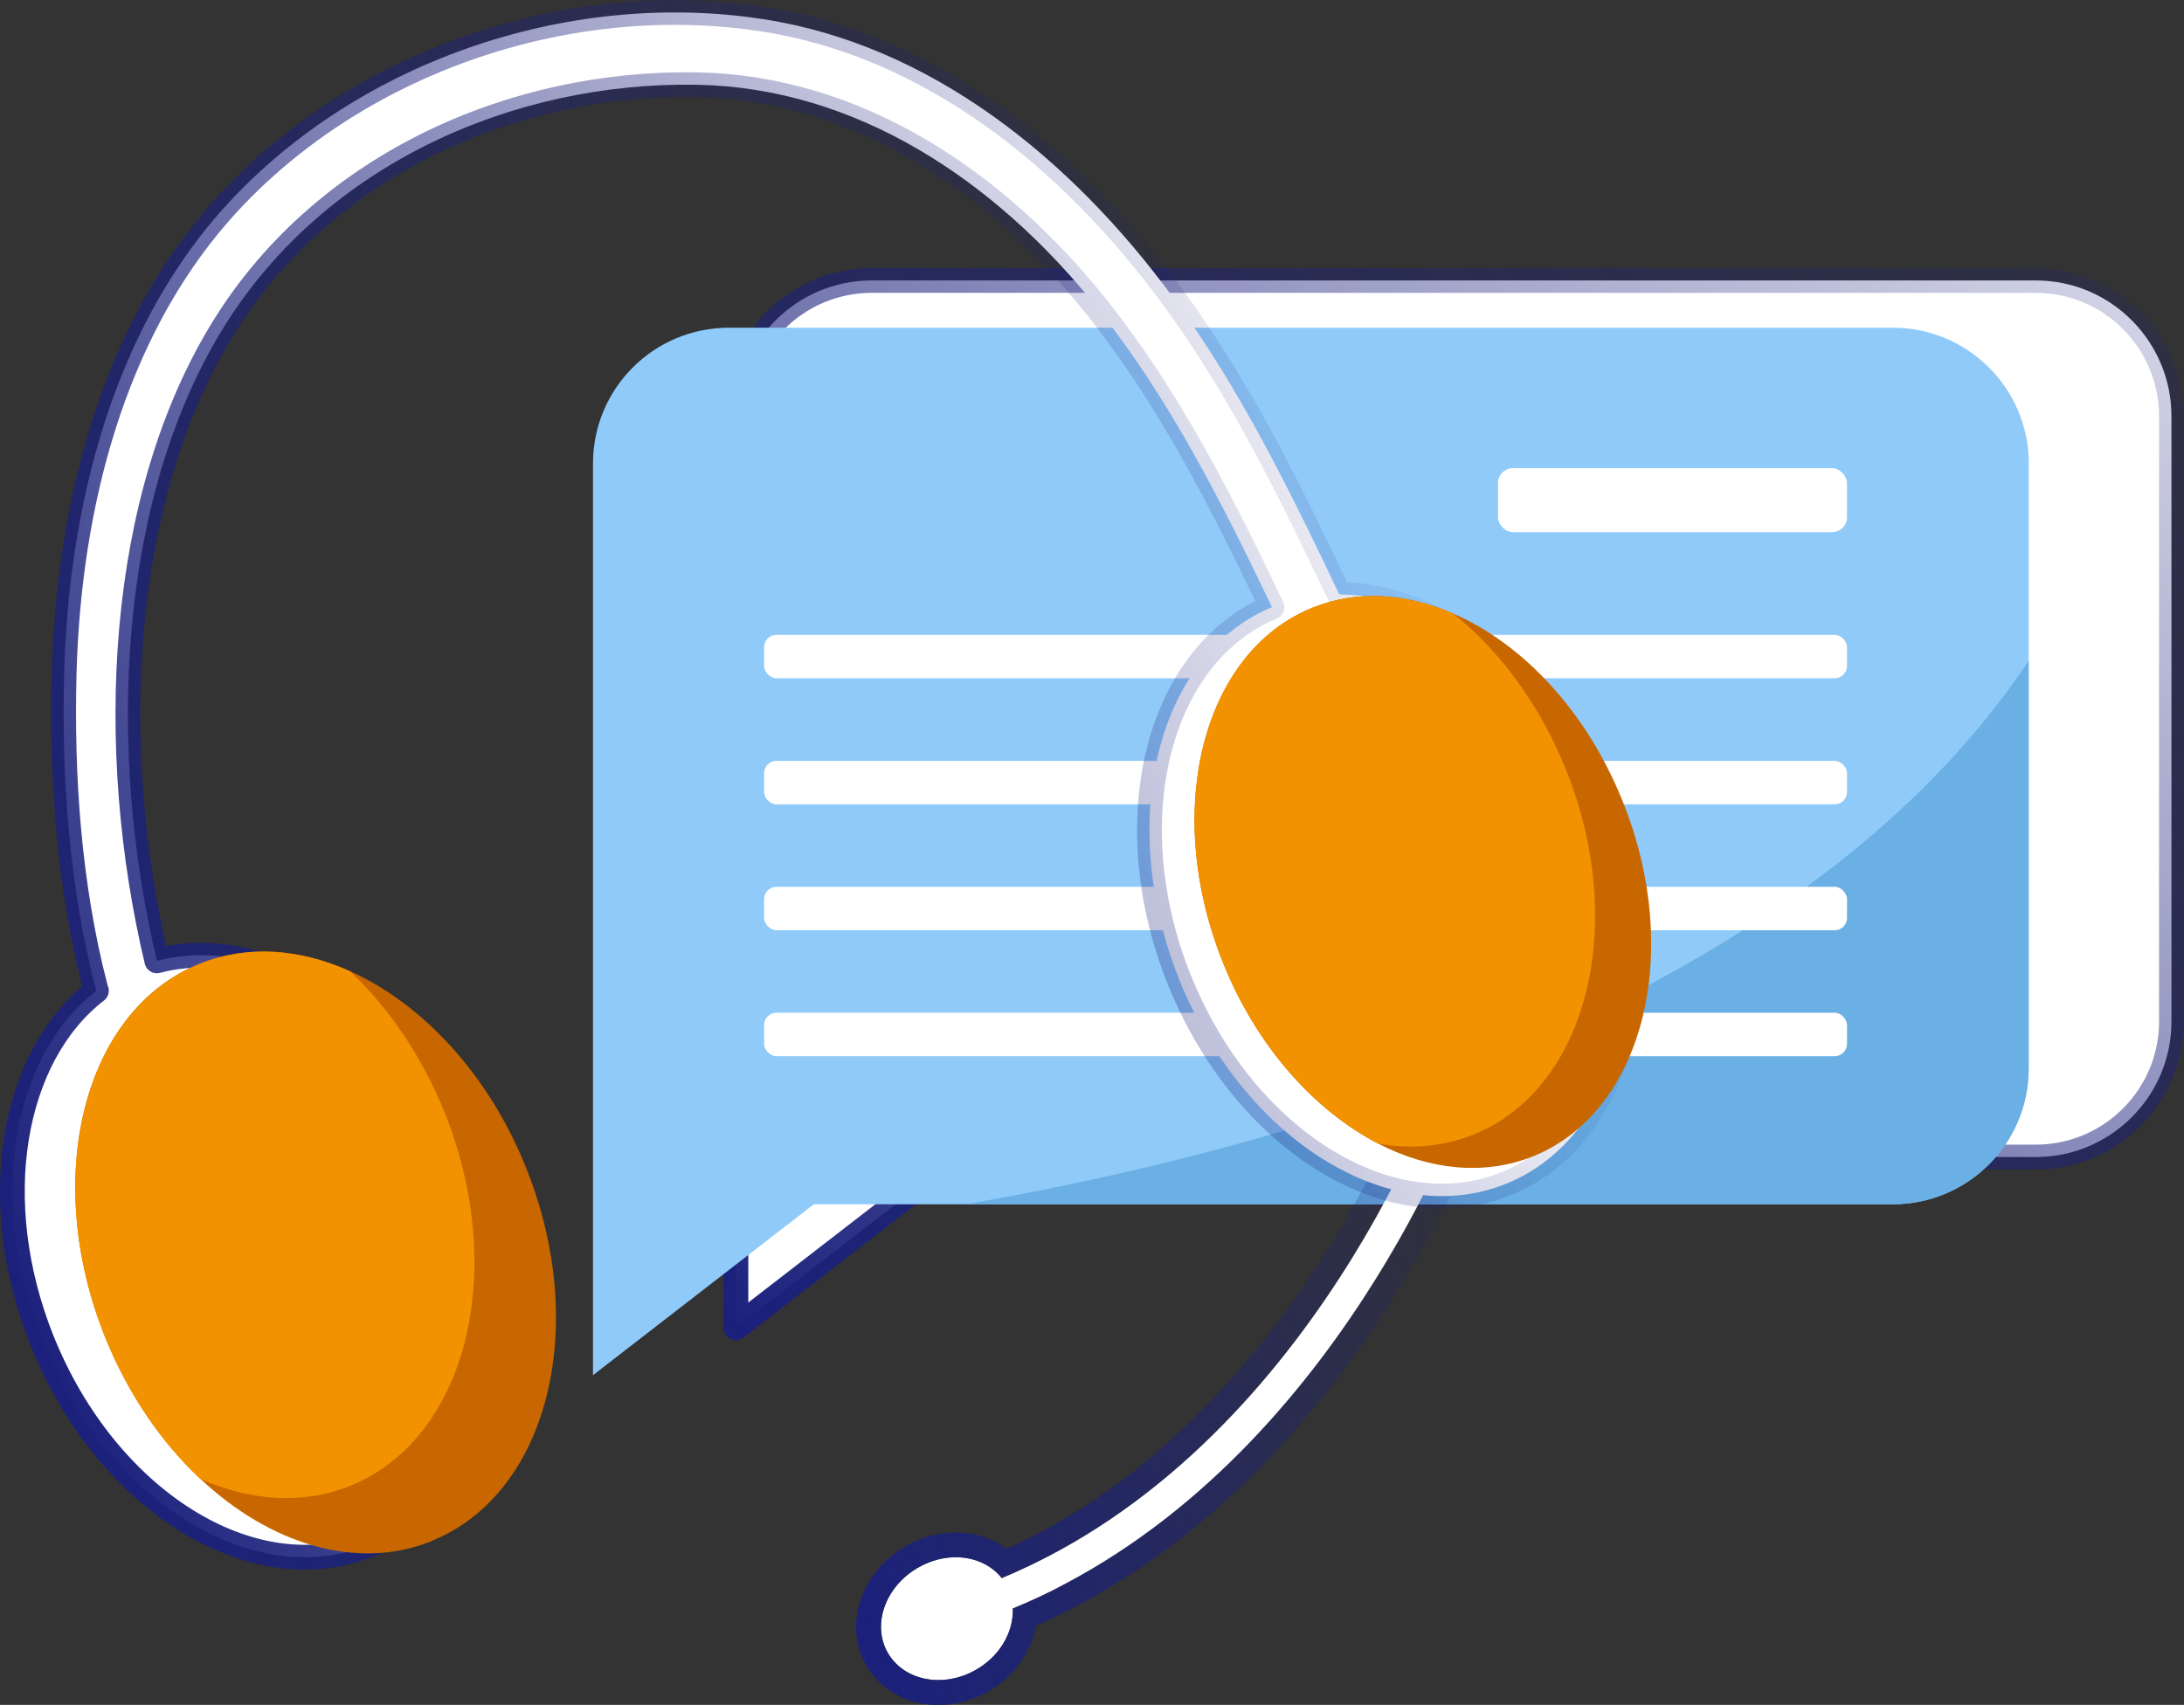
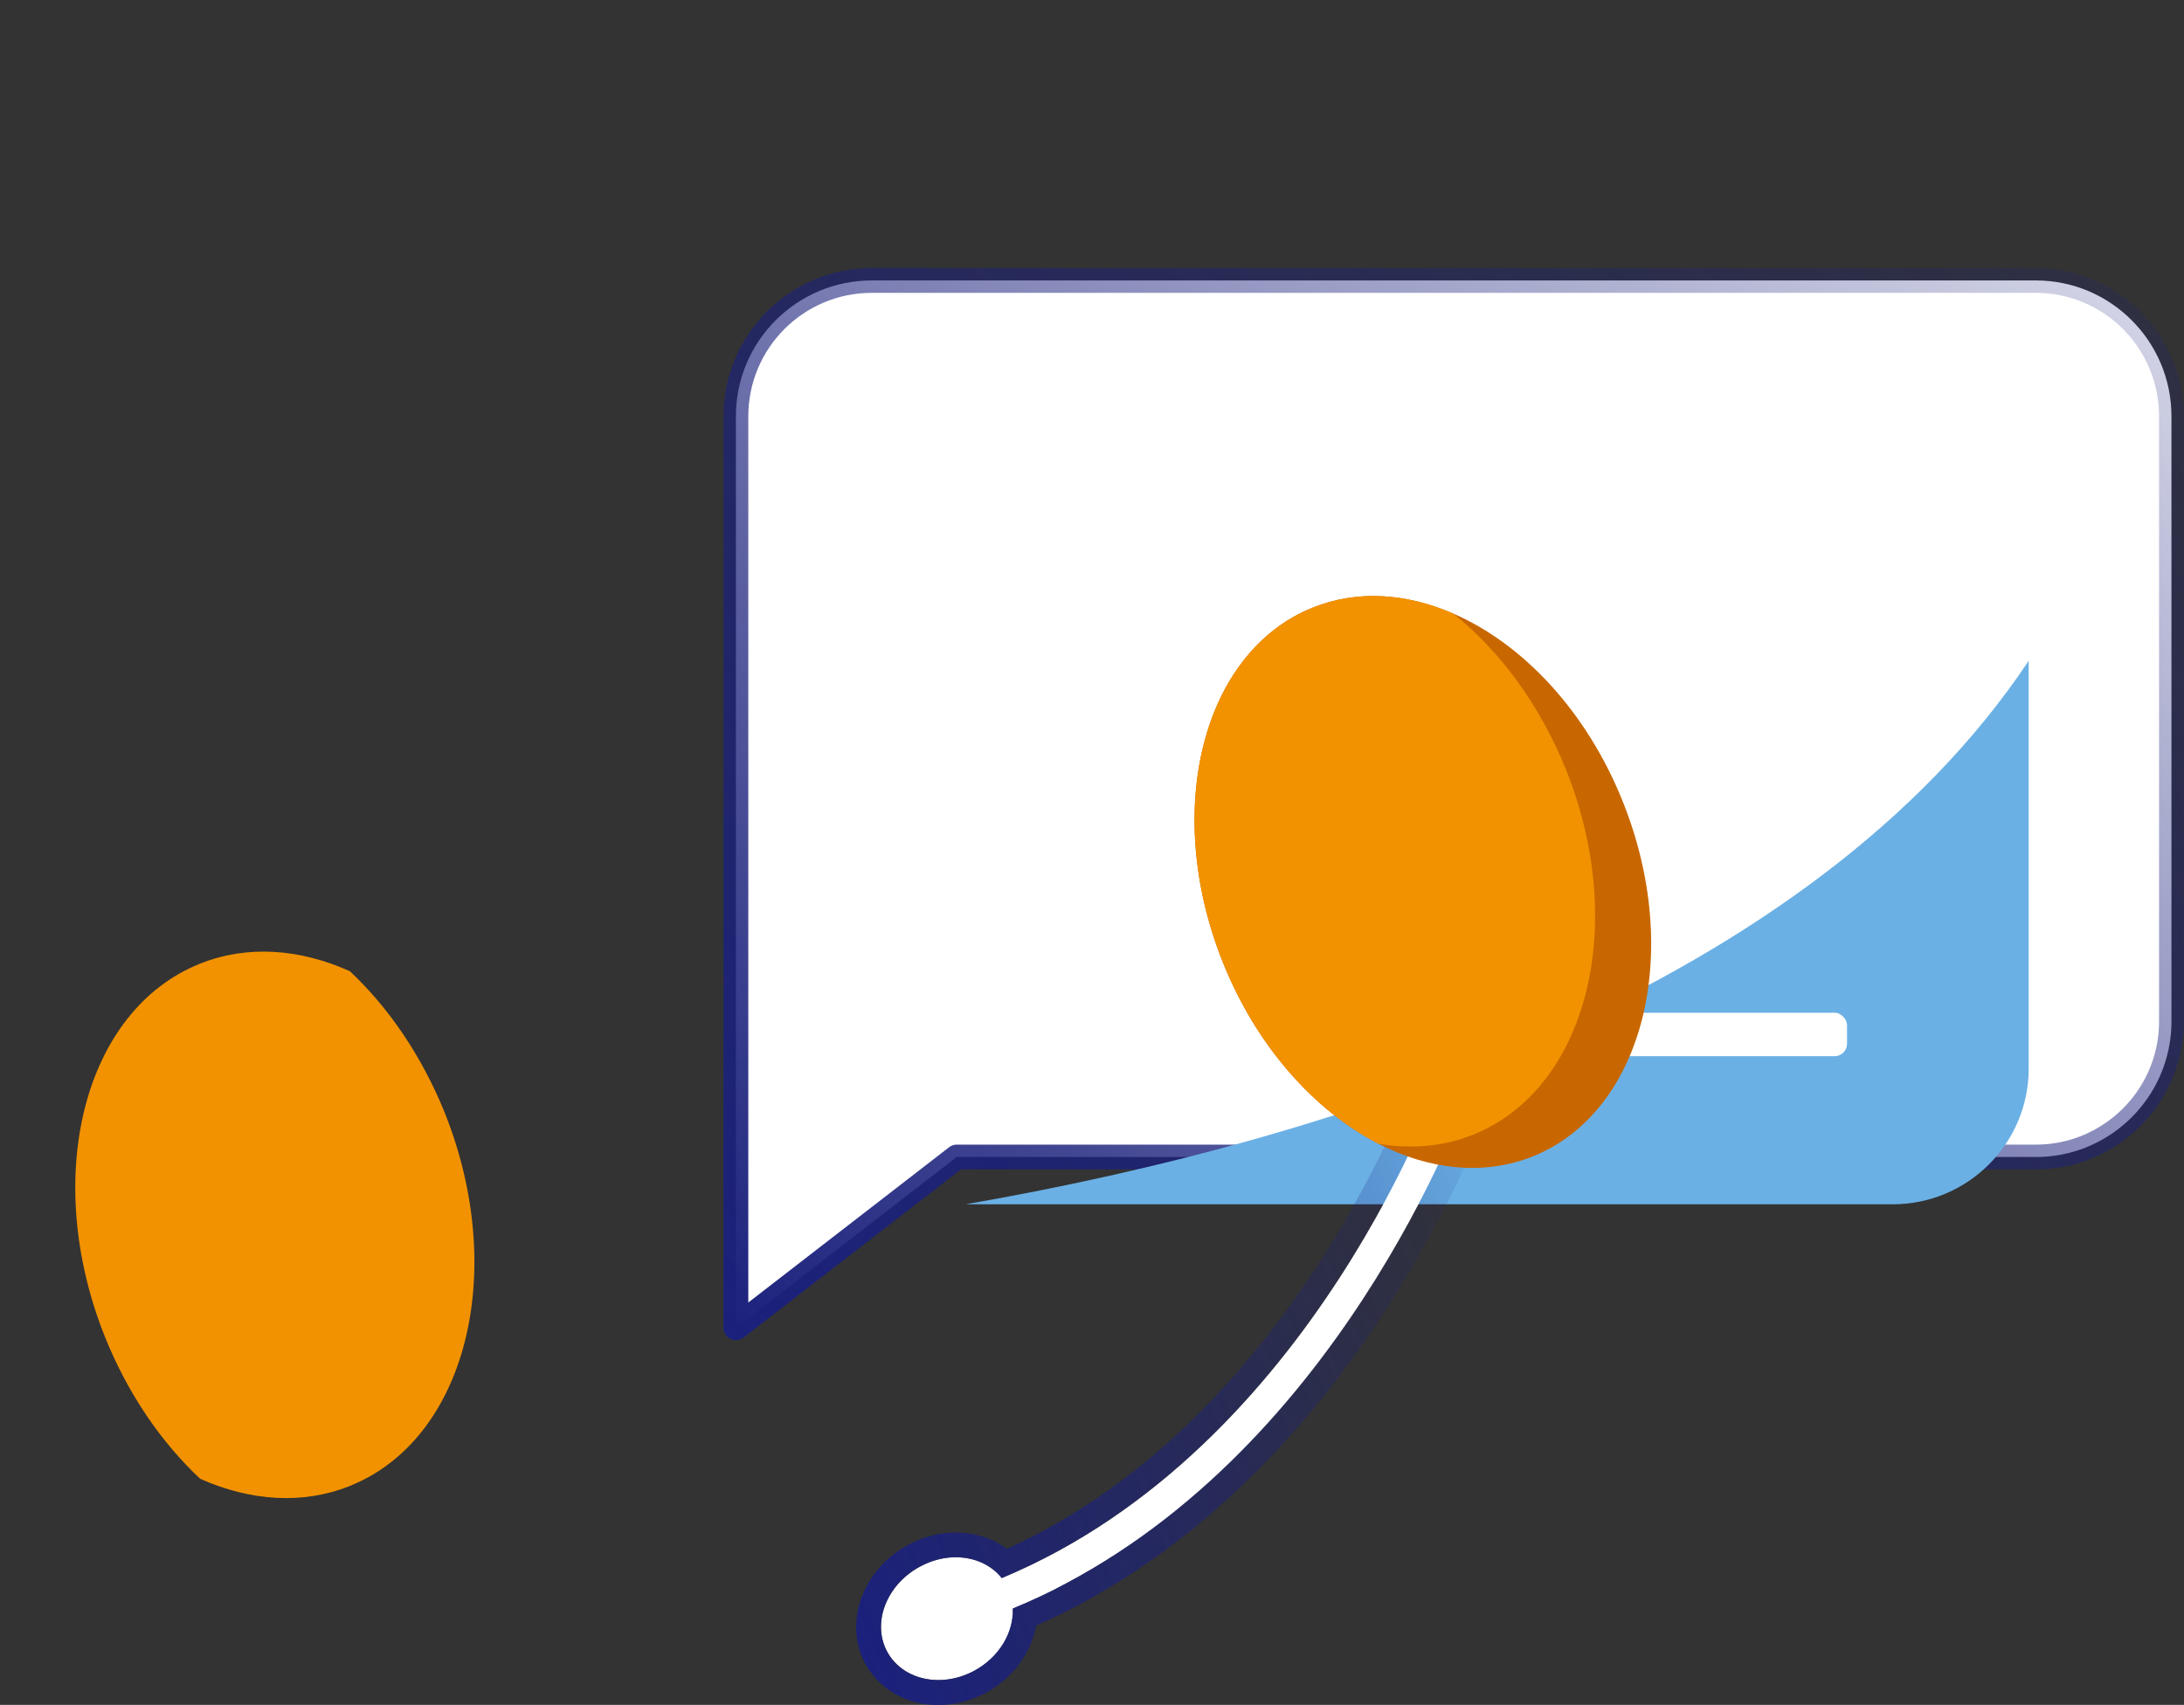
<svg xmlns="http://www.w3.org/2000/svg" xmlns:xlink="http://www.w3.org/1999/xlink" id="Layer_2" data-name="Layer 2" viewBox="0 0 142.72 111.43">
  <rect x="0" y="0" width="142.72" height="111.43" fill="#333333" stroke="none" />
  <defs>
    <style>
      .cls-1 {
        fill: #90caf9;
      }

      .cls-2 {
        fill: url(#linear-gradient-2);
      }

      .cls-3 {
        fill: #f29200;
      }

      .cls-4, .cls-5, .cls-6 {
        fill: #fff;
      }

      .cls-5 {
        stroke: url(#linear-gradient);
      }

      .cls-5, .cls-6 {
        stroke-linecap: round;
        stroke-linejoin: round;
        stroke-width: 1.62px;
      }

      .cls-7 {
        fill: #c86700;
      }

      .cls-6 {
        stroke: url(#linear-gradient-3);
      }

      .cls-8 {
        fill: #6ab0e5;
      }
    </style>
    <linearGradient id="linear-gradient" x1="34.89" y1="94.06" x2="-36.29" y2="9.23" gradientTransform="translate(90.39) rotate(-180) scale(1 -1)" gradientUnits="userSpaceOnUse">
      <stop offset="0" stop-color="#1b217c" />
      <stop offset="1" stop-color="#1b217c" stop-opacity=".2" />
    </linearGradient>
    <linearGradient id="linear-gradient-2" x1="53.05" y1="100.08" x2="101.74" y2="80.57" gradientUnits="userSpaceOnUse">
      <stop offset="0" stop-color="#1b217c" />
      <stop offset="1" stop-color="#1b217c" stop-opacity="0" />
    </linearGradient>
    <linearGradient id="linear-gradient-3" x1="-734.77" y1="-95.6" x2="-625.75" y2="-95.6" gradientTransform="translate(711.78 -116.19) rotate(-21.84)" xlink:href="#linear-gradient-2" />
  </defs>
  <g id="Layer_1-2" data-name="Layer 1">
    <g>
      <g>
        <path class="cls-5" d="M48.09,27.21v59.57l14.43-11.16h70.52c1.5,0,2.91-.37,4.14-1.03,2.81-1.49,4.72-4.44,4.72-7.84V27.21c0-4.9-3.97-8.88-8.86-8.88H56.97c-4.9,0-8.88,3.97-8.88,8.88Z" />
-         <path class="cls-1" d="M132.57,30.3v39.55c0,4.89-3.99,8.86-8.88,8.86H53.18l-14.43,11.17V30.3c0-4.91,3.97-8.88,8.88-8.88h76.07c4.89,0,8.88,3.97,8.88,8.88Z" />
        <path class="cls-8" d="M132.57,43.19v26.66c0,4.89-3.99,8.86-8.88,8.86h-60.59c24.37-4.22,55.24-14.17,69.47-35.52Z" />
        <g>
          <rect class="cls-4" x="97.89" y="30.6" width="22.81" height="4.18" rx=".98" ry=".98" />
-           <rect class="cls-4" x="49.93" y="41.49" width="70.77" height="2.84" rx=".81" ry=".81" />
          <rect class="cls-4" x="49.93" y="49.73" width="70.77" height="2.84" rx=".81" ry=".81" />
-           <rect class="cls-4" x="49.93" y="57.96" width="70.77" height="2.84" rx=".81" ry=".81" />
          <rect class="cls-4" x="49.93" y="66.19" width="70.77" height="2.84" rx=".81" ry=".81" />
        </g>
      </g>
      <g>
        <g>
          <path class="cls-4" d="M96.15,70.97c-.08.25-7.76,22.6-26.5,32.53-1.1.6-2.27,1.14-3.46,1.63.06,1.58-.9,3.21-2.56,4.09-2.19,1.15-4.72.55-5.69-1.34-.96-1.9.04-4.36,2.22-5.51,1.94-1.04,4.17-.67,5.31.77,20.43-8.51,28.76-32.74,28.84-33.01l1.85.83Z" />
          <path class="cls-2" d="M94.29,70.14l1.85.83c-.08.25-7.76,22.6-26.5,32.53-1.1.6-2.27,1.14-3.46,1.63.06,1.58-.9,3.21-2.56,4.09-.75.4-1.55.59-2.31.59-1.44,0-2.75-.69-3.38-1.93-.96-1.9.04-4.36,2.22-5.51.75-.4,1.55-.59,2.3-.59,1.2,0,2.31.48,3,1.36,20.43-8.51,28.76-32.74,28.84-33M94.29,68.52c-.23,0-.46.05-.68.15-.41.19-.73.55-.87.98-.14.4-8.09,23.08-26.95,31.58-.92-.69-2.09-1.07-3.34-1.07-1.05,0-2.11.27-3.07.79-2.94,1.55-4.25,4.99-2.9,7.67.89,1.74,2.74,2.82,4.83,2.82,1.04,0,2.1-.27,3.06-.77,1.79-.95,3.02-2.61,3.34-4.42.95-.42,1.86-.86,2.7-1.31,19.44-10.3,27.19-33.22,27.27-33.45.26-.79-.12-1.65-.88-1.99l-1.85-.83c-.21-.09-.44-.14-.66-.14h0Z" />
        </g>
        <g>
-           <path class="cls-6" d="M104.58,52.99c4.18,10.43,1.41,21.35-6.19,24.39-7.6,3.05-17.15-2.94-21.33-13.36-4.15-10.36-1.44-21.22,6.06-24.34-3.26-6.81-6.62-13.48-11.32-19.44-6.77-8.54-15.94-14.51-26.25-14.7-11.97-.22-24.21,5.18-30.8,15.64-7.13,11.34-7.77,27.86-4.5,41.62,7.36-1.94,16.09,3.95,20.03,13.79,4.18,10.43,1.41,21.35-6.19,24.39-7.6,3.05-17.16-2.93-21.34-13.36-3.65-9.1-1.99-18.59,3.55-22.87-.04-.09-.06-.19-.09-.29-1.71-6.63-2.19-13.72-2.02-20.41.29-11.06,3.22-22.24,10.19-30.18C22.97,4.13,37.02-.75,49.92,1.26c10.82,1.68,20.03,9,26.8,18.27,4.39,6,7.61,12.62,10.8,19.32,6.61.05,13.64,5.6,17.06,14.15Z" />
          <path class="cls-7" d="M100.17,75.58c-3.21,1.28-6.78.88-10.1-.83-4.17-2.16-7.96-6.35-10.16-11.86-3.97-9.91-1.34-20.29,5.88-23.18,2.91-1.17,6.11-.94,9.17.39,4.55,1.97,8.73,6.39,11.09,12.3,3.97,9.9,1.34,20.27-5.88,23.18Z" />
          <path class="cls-3" d="M96.27,74.16c-1.97.79-4.09.96-6.2.59-4.17-2.16-7.96-6.35-10.16-11.86-3.97-9.91-1.34-20.29,5.88-23.18,2.91-1.17,6.11-.94,9.17.39,3.04,2.42,5.65,5.93,7.37,10.19,4.09,10.2,1.38,20.88-6.06,23.87Z" />
        </g>
-         <path class="cls-7" d="M28.19,100.73c-4.88,1.96-10.56.19-15.11-4.09-2.53-2.37-4.72-5.54-6.22-9.27-4.17-10.43-1.4-21.35,6.2-24.39,3.11-1.25,6.55-.98,9.81.49,4.7,2.12,9.05,6.7,11.51,12.86,4.19,10.43,1.41,21.35-6.2,24.39Z" />
        <path class="cls-3" d="M22.86,97.12c-3.09,1.24-6.53.98-9.78-.47-2.53-2.37-4.72-5.54-6.22-9.27-4.17-10.43-1.4-21.35,6.2-24.39,3.11-1.25,6.55-.98,9.81.49,2.52,2.37,4.69,5.53,6.19,9.24,4.17,10.43,1.4,21.35-6.2,24.4Z" />
      </g>
    </g>
  </g>
</svg>